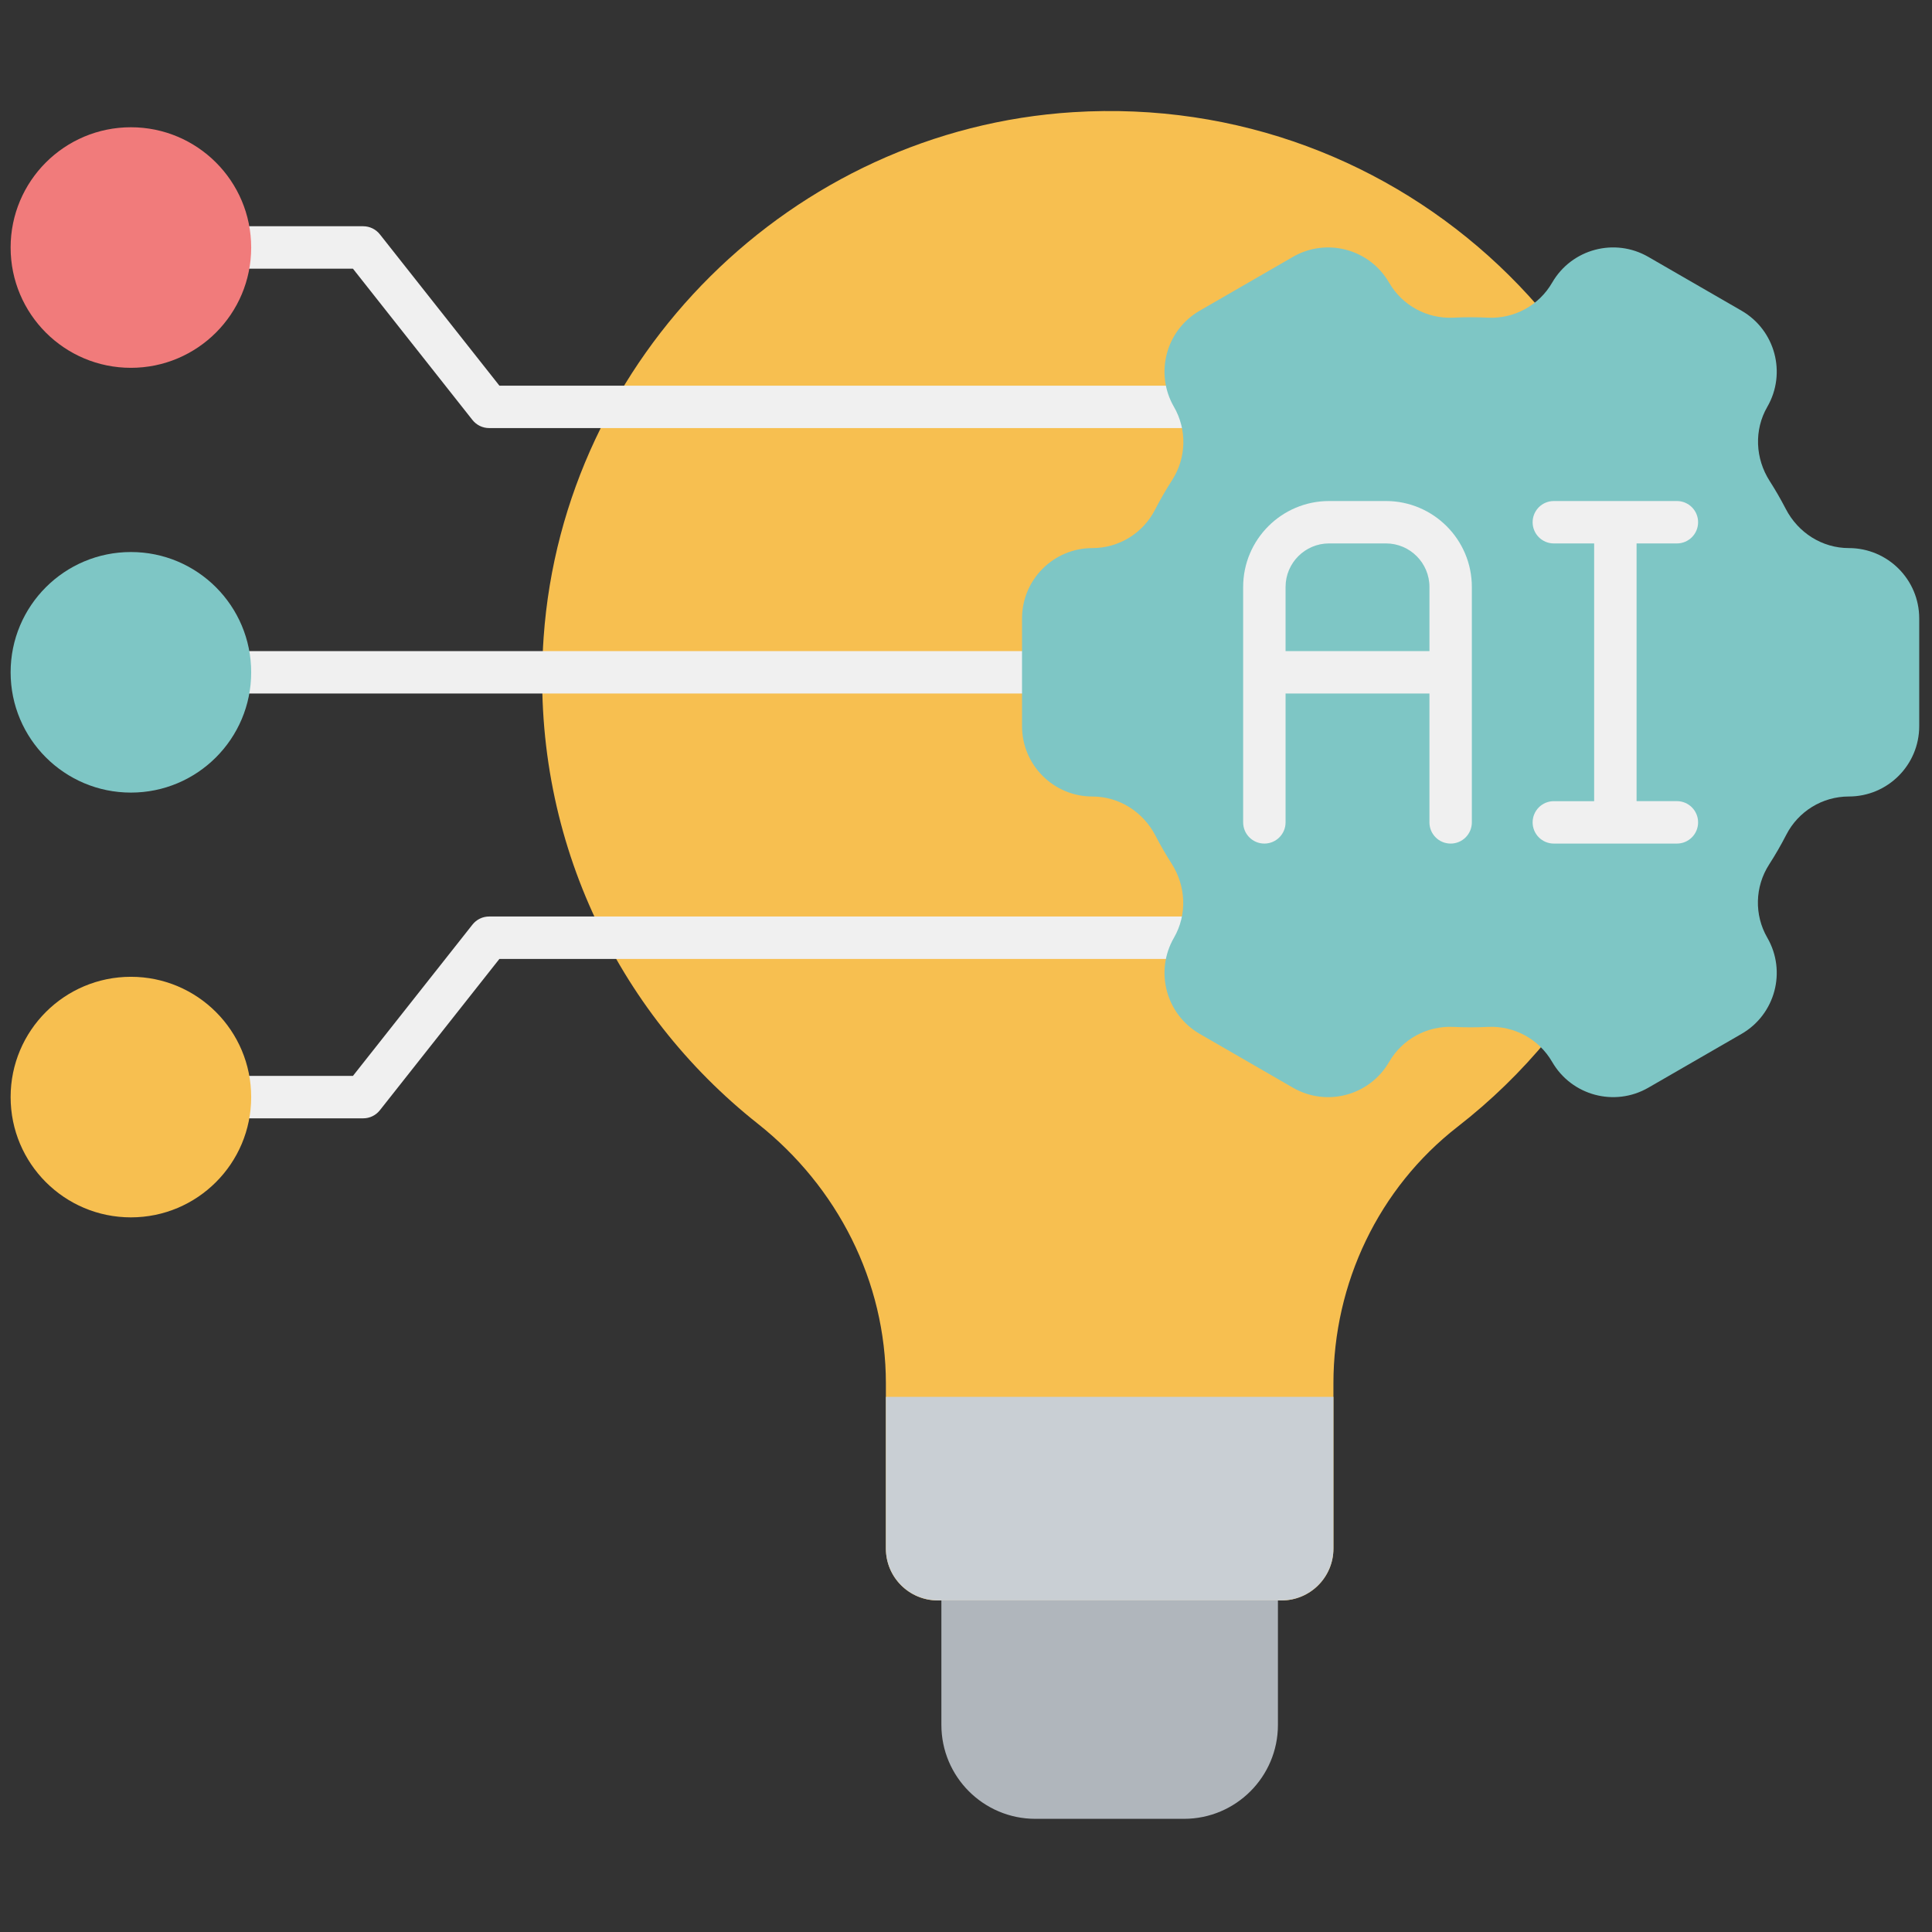
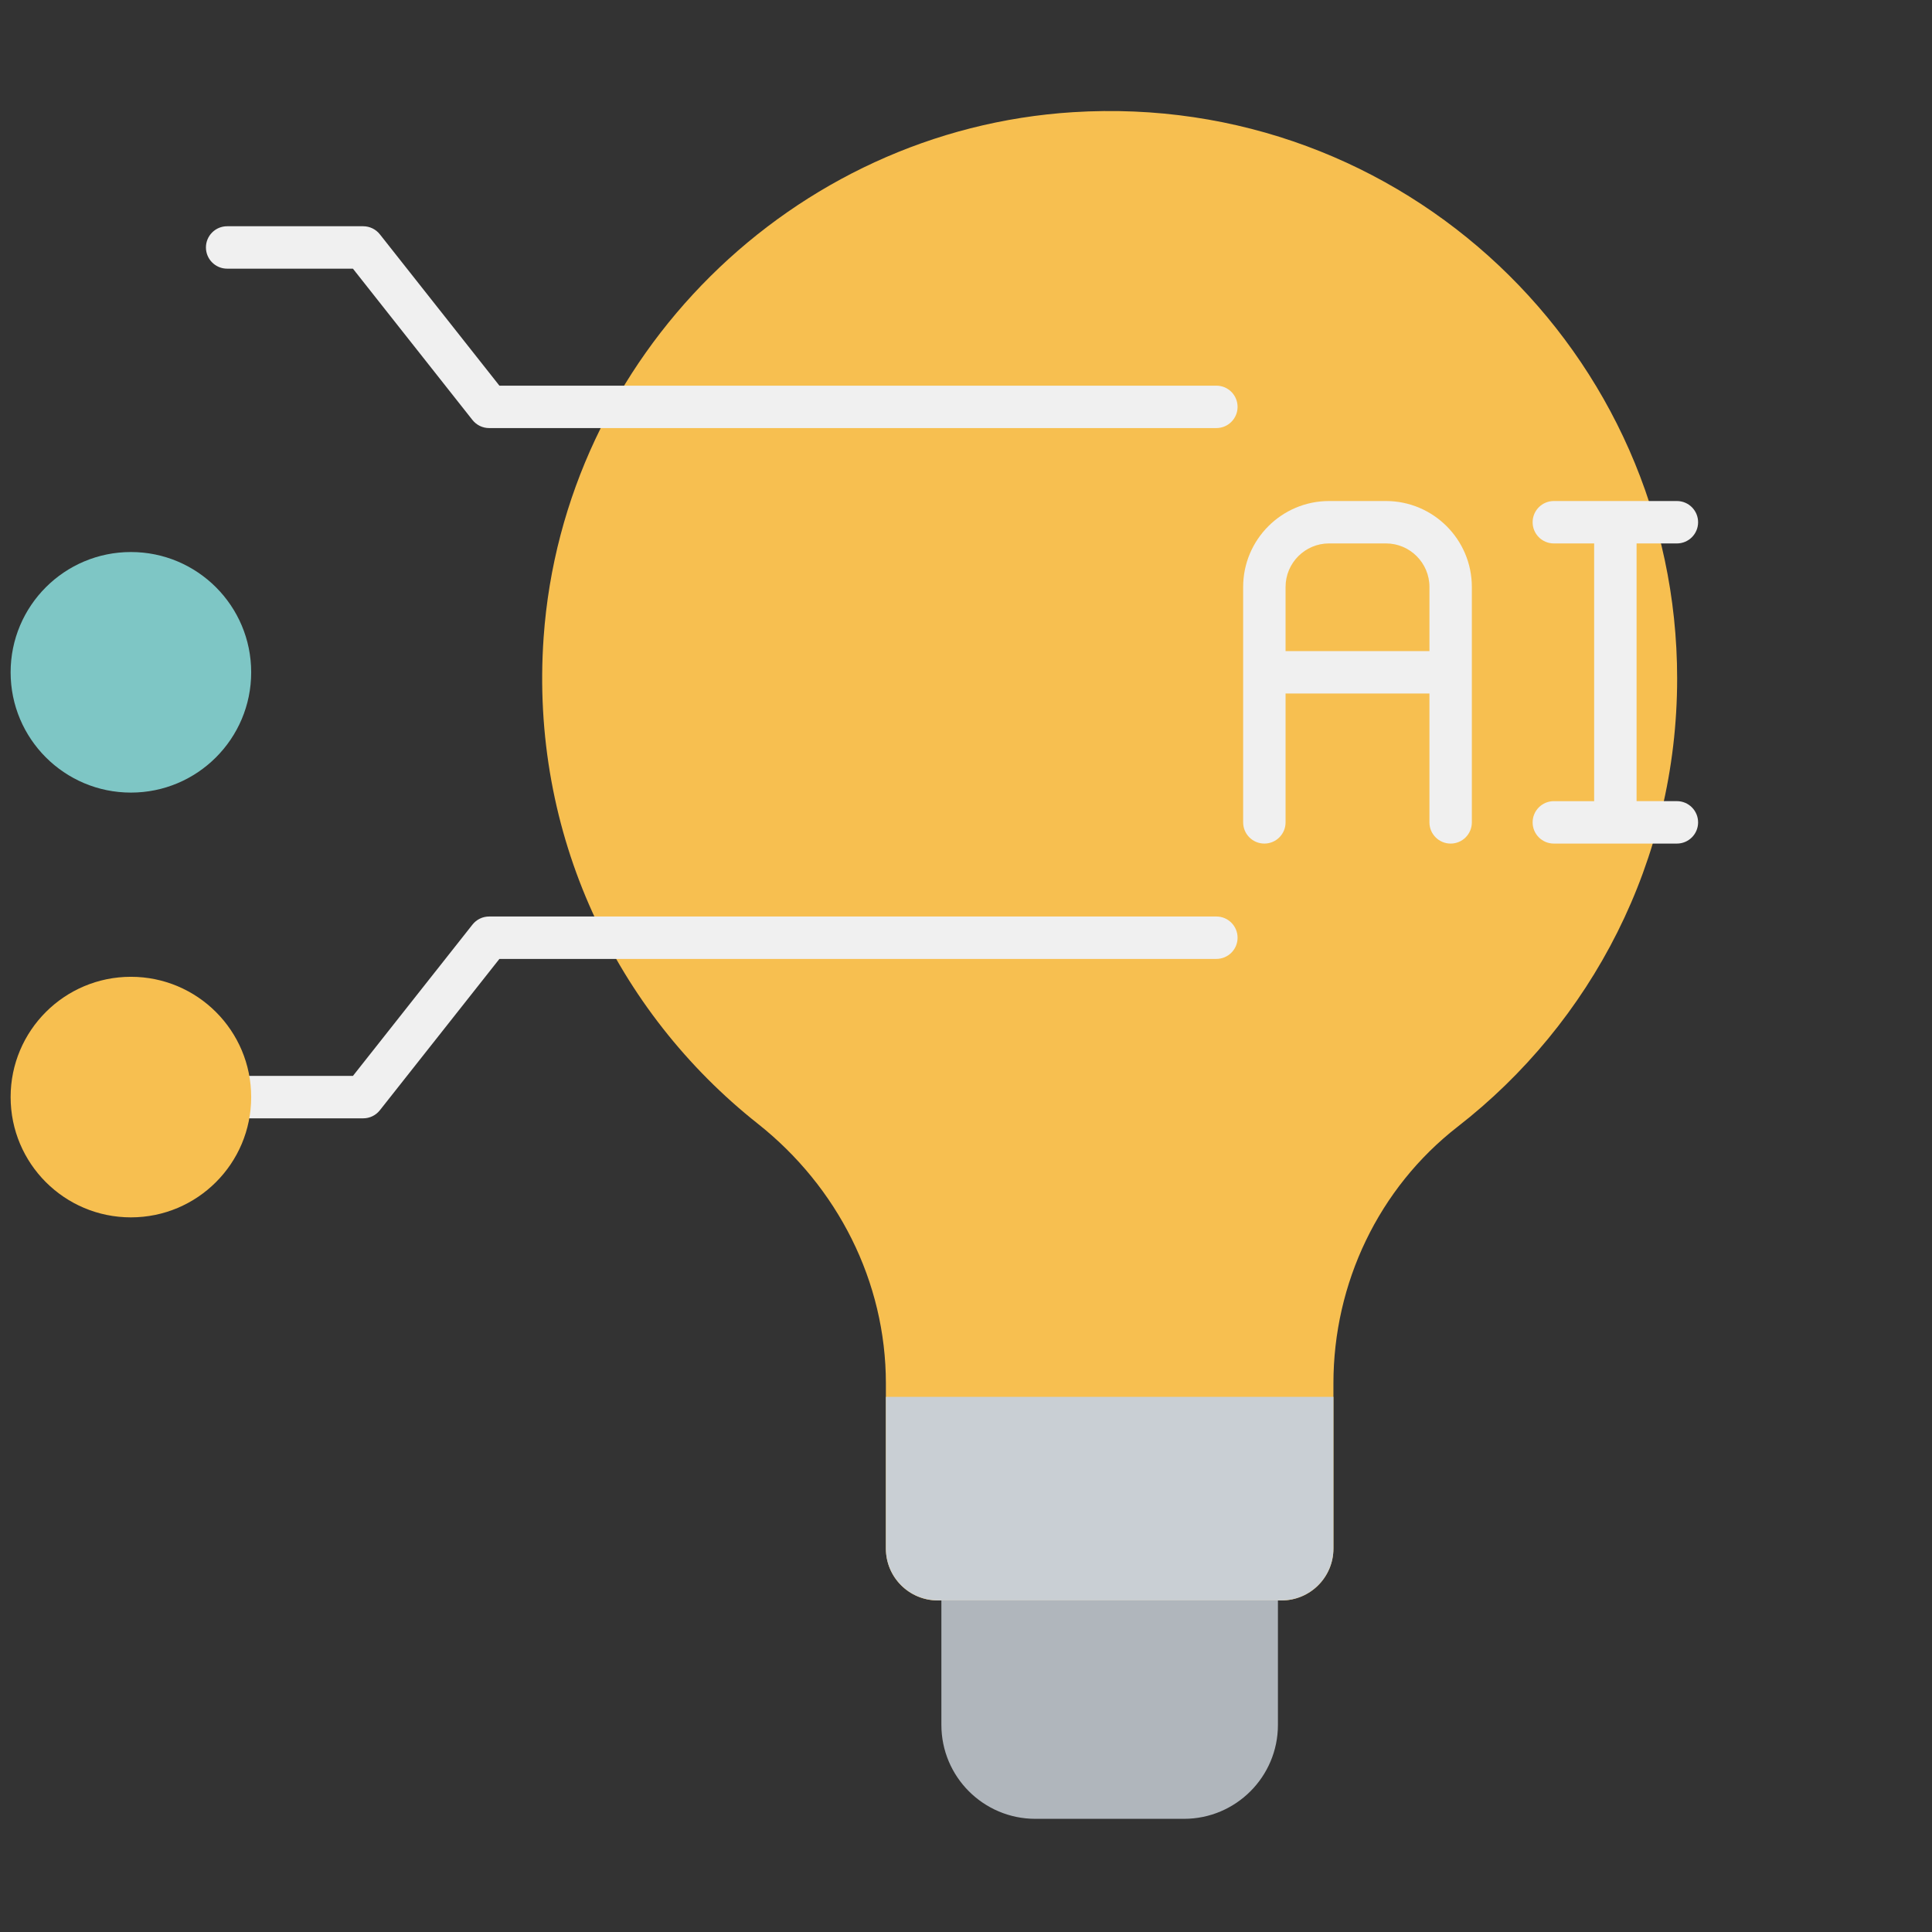
<svg xmlns="http://www.w3.org/2000/svg" version="1.1" width="256" height="256" viewBox="0 0 256 256" xml:space="preserve">
  <rect x="0" y="0" width="256" height="256" fill="#333333" stroke="none" />
  <g style="stroke: none; stroke-width: 0; stroke-dasharray: none; stroke-linecap: butt; stroke-linejoin: miter; stroke-miterlimit: 10; fill: none; fill-rule: nonzero; opacity: 1;" transform="translate(1.407 1.407) scale(2.81 2.81)">
    <path d="M 78.585 31.494 c 0 -15.351 -12.926 -27.683 -28.487 -26.705 c -13.234 0.831 -24.03 11.537 -24.964 24.764 c -0.656 9.293 3.438 17.663 10.097 22.933 c 3.764 2.979 6.042 7.446 6.042 12.246 v 7.789 c 0 1.352 1.096 2.447 2.447 2.447 H 59.93 c 1.352 0 2.447 -1.096 2.447 -2.447 l 0 -7.792 c 0 -4.716 2.131 -9.203 5.854 -12.097 C 74.531 47.737 78.585 40.089 78.585 31.494 z" style="stroke: none; stroke-width: 1; stroke-dasharray: none; stroke-linecap: butt; stroke-linejoin: miter; stroke-miterlimit: 10; fill: rgb(247,191,80); fill-rule: nonzero; opacity: 1;" transform=" matrix(1 0 0 1 0 0) " stroke-linecap="round" />
    <path d="M 55.329 85.266 h -7.008 c -2.447 0 -4.431 -1.984 -4.431 -4.431 v -5.867 h 15.87 v 5.867 C 59.76 83.282 57.776 85.266 55.329 85.266 z" style="stroke: none; stroke-width: 1; stroke-dasharray: none; stroke-linecap: butt; stroke-linejoin: miter; stroke-miterlimit: 10; fill: rgb(176,182,188); fill-rule: nonzero; opacity: 1;" transform=" matrix(1 0 0 1 0 0) " stroke-linecap="round" />
    <path d="M 41.273 65.369 v 7.151 c 0 1.352 1.096 2.447 2.447 2.447 H 59.93 c 1.352 0 2.447 -1.096 2.447 -2.447 v -7.151 H 41.273 z" style="stroke: none; stroke-width: 1; stroke-dasharray: none; stroke-linecap: butt; stroke-linejoin: miter; stroke-miterlimit: 10; fill: rgb(201,207,212); fill-rule: nonzero; opacity: 1;" transform=" matrix(1 0 0 1 0 0) " stroke-linecap="round" />
-     <path d="M 49.693 32.201 H 10.21 c -0.552 0 -1 -0.448 -1 -1 s 0.448 -1 1 -1 h 39.483 c 0.553 0 1 0.448 1 1 S 50.246 32.201 49.693 32.201 z" style="stroke: none; stroke-width: 1; stroke-dasharray: none; stroke-linecap: butt; stroke-linejoin: miter; stroke-miterlimit: 10; fill: rgb(240,240,240); fill-rule: nonzero; opacity: 1;" transform=" matrix(1 0 0 1 0 0) " stroke-linecap="round" />
    <path d="M 16.626 52.234 H 10.21 c -0.552 0 -1 -0.447 -1 -1 s 0.448 -1 1 -1 h 5.932 l 5.638 -7.137 c 0.189 -0.24 0.479 -0.38 0.785 -0.38 h 34.292 c 0.553 0 1 0.448 1 1 s -0.447 1 -1 1 H 23.049 l -5.638 7.137 C 17.221 52.095 16.932 52.234 16.626 52.234 z" style="stroke: none; stroke-width: 1; stroke-dasharray: none; stroke-linecap: butt; stroke-linejoin: miter; stroke-miterlimit: 10; fill: rgb(240,240,240); fill-rule: nonzero; opacity: 1;" transform=" matrix(1 0 0 1 0 0) " stroke-linecap="round" />
    <path d="M 56.856 19.685 H 22.564 c -0.306 0 -0.595 -0.14 -0.785 -0.38 l -5.638 -7.137 H 10.21 c -0.552 0 -1 -0.448 -1 -1 s 0.448 -1 1 -1 h 6.416 c 0.306 0 0.595 0.14 0.785 0.38 l 5.638 7.137 h 33.808 c 0.553 0 1 0.448 1 1 S 57.409 19.685 56.856 19.685 z" style="stroke: none; stroke-width: 1; stroke-dasharray: none; stroke-linecap: butt; stroke-linejoin: miter; stroke-miterlimit: 10; fill: rgb(240,240,240); fill-rule: nonzero; opacity: 1;" transform=" matrix(1 0 0 1 0 0) " stroke-linecap="round" />
    <circle cx="5.672" cy="51.232" r="5.672" style="stroke: none; stroke-width: 1; stroke-dasharray: none; stroke-linecap: butt; stroke-linejoin: miter; stroke-miterlimit: 10; fill: rgb(247,191,80); fill-rule: nonzero; opacity: 1;" transform="  matrix(1 0 0 1 0 0) " />
    <circle cx="5.672" cy="31.202" r="5.672" style="stroke: none; stroke-width: 1; stroke-dasharray: none; stroke-linecap: butt; stroke-linejoin: miter; stroke-miterlimit: 10; fill: rgb(126,198,197); fill-rule: nonzero; opacity: 1;" transform="  matrix(1 0 0 1 0 0) " />
-     <circle cx="5.672" cy="11.172" r="5.672" style="stroke: none; stroke-width: 1; stroke-dasharray: none; stroke-linecap: butt; stroke-linejoin: miter; stroke-miterlimit: 10; fill: rgb(241,123,123); fill-rule: nonzero; opacity: 1;" transform="  matrix(1 0 0 1 0 0) " />
-     <path d="M 86.681 25.344 c -1.262 0 -2.394 -0.726 -2.974 -1.847 c -0.116 -0.223 -0.237 -0.445 -0.364 -0.666 c -0.127 -0.22 -0.259 -0.436 -0.394 -0.648 c -0.681 -1.063 -0.744 -2.406 -0.113 -3.499 c 0.917 -1.588 0.373 -3.617 -1.215 -4.534 l -4.396 -2.538 c -1.588 -0.917 -3.617 -0.373 -4.534 1.215 l -0.001 0.001 c -0.622 1.077 -1.793 1.712 -3.035 1.651 c -0.54 -0.026 -1.082 -0.027 -1.624 0 c -1.24 0.06 -2.408 -0.576 -3.029 -1.651 l -0.001 -0.001 c -0.917 -1.588 -2.947 -2.131 -4.534 -1.215 l -4.396 2.538 c -1.588 0.917 -2.131 2.947 -1.215 4.534 l 0.001 0.001 c 0.621 1.075 0.587 2.405 -0.084 3.449 c -0.294 0.457 -0.565 0.926 -0.812 1.407 c -0.569 1.106 -1.704 1.803 -2.947 1.803 h -0.002 c -1.833 0 -3.319 1.486 -3.319 3.319 v 5.077 c 0 1.833 1.486 3.319 3.319 3.319 l 0 0 c 1.262 0 2.394 0.726 2.974 1.847 c 0.116 0.223 0.237 0.445 0.364 0.665 c 0.127 0.22 0.259 0.436 0.394 0.648 c 0.681 1.062 0.744 2.406 0.113 3.499 c -0.917 1.588 -0.373 3.617 1.215 4.534 l 4.396 2.538 c 1.588 0.917 3.617 0.373 4.534 -1.215 l 0.001 -0.001 c 0.622 -1.077 1.793 -1.712 3.035 -1.651 c 0.54 0.026 1.082 0.027 1.624 0 c 1.24 -0.06 2.408 0.576 3.029 1.651 l 0.001 0.001 c 0.917 1.587 2.946 2.131 4.534 1.215 l 4.396 -2.538 c 1.587 -0.917 2.131 -2.946 1.215 -4.534 l -0.001 -0.001 c -0.621 -1.075 -0.587 -2.405 0.084 -3.449 c 0.294 -0.457 0.565 -0.926 0.812 -1.407 c 0.568 -1.106 1.704 -1.803 2.947 -1.803 h 0.002 c 1.833 0 3.319 -1.486 3.319 -3.319 v -5.077 C 90 26.83 88.514 25.344 86.681 25.344 z" style="stroke: none; stroke-width: 1; stroke-dasharray: none; stroke-linecap: butt; stroke-linejoin: miter; stroke-miterlimit: 10; fill: rgb(126,198,197); fill-rule: nonzero; opacity: 1;" transform=" matrix(1 0 0 1 0 0) " stroke-linecap="round" />
    <path d="M 64.853 23.125 h -2.682 c -2.233 0 -4.051 1.817 -4.051 4.052 v 11.101 c 0 0.552 0.447 1 1 1 s 1 -0.448 1 -1 v -6.076 h 6.784 v 6.076 c 0 0.552 0.447 1 1 1 s 1 -0.448 1 -1 V 27.176 C 68.904 24.942 67.087 23.125 64.853 23.125 z M 60.12 30.201 v -3.025 c 0 -1.131 0.92 -2.052 2.051 -2.052 h 2.682 c 1.131 0 2.052 0.92 2.052 2.052 v 3.025 H 60.12 z" style="stroke: none; stroke-width: 1; stroke-dasharray: none; stroke-linecap: butt; stroke-linejoin: miter; stroke-miterlimit: 10; fill: rgb(240,240,240); fill-rule: nonzero; opacity: 1;" transform=" matrix(1 0 0 1 0 0) " stroke-linecap="round" />
    <path d="M 78.573 37.277 h -1.901 V 25.125 h 1.901 c 0.553 0 1 -0.448 1 -1 s -0.447 -1 -1 -1 h -5.803 c -0.553 0 -1 0.448 -1 1 s 0.447 1 1 1 h 1.901 v 12.153 h -1.901 c -0.553 0 -1 0.448 -1 1 s 0.447 1 1 1 h 5.803 c 0.553 0 1 -0.448 1 -1 S 79.126 37.277 78.573 37.277 z" style="stroke: none; stroke-width: 1; stroke-dasharray: none; stroke-linecap: butt; stroke-linejoin: miter; stroke-miterlimit: 10; fill: rgb(240,240,240); fill-rule: nonzero; opacity: 1;" transform=" matrix(1 0 0 1 0 0) " stroke-linecap="round" />
  </g>
</svg>